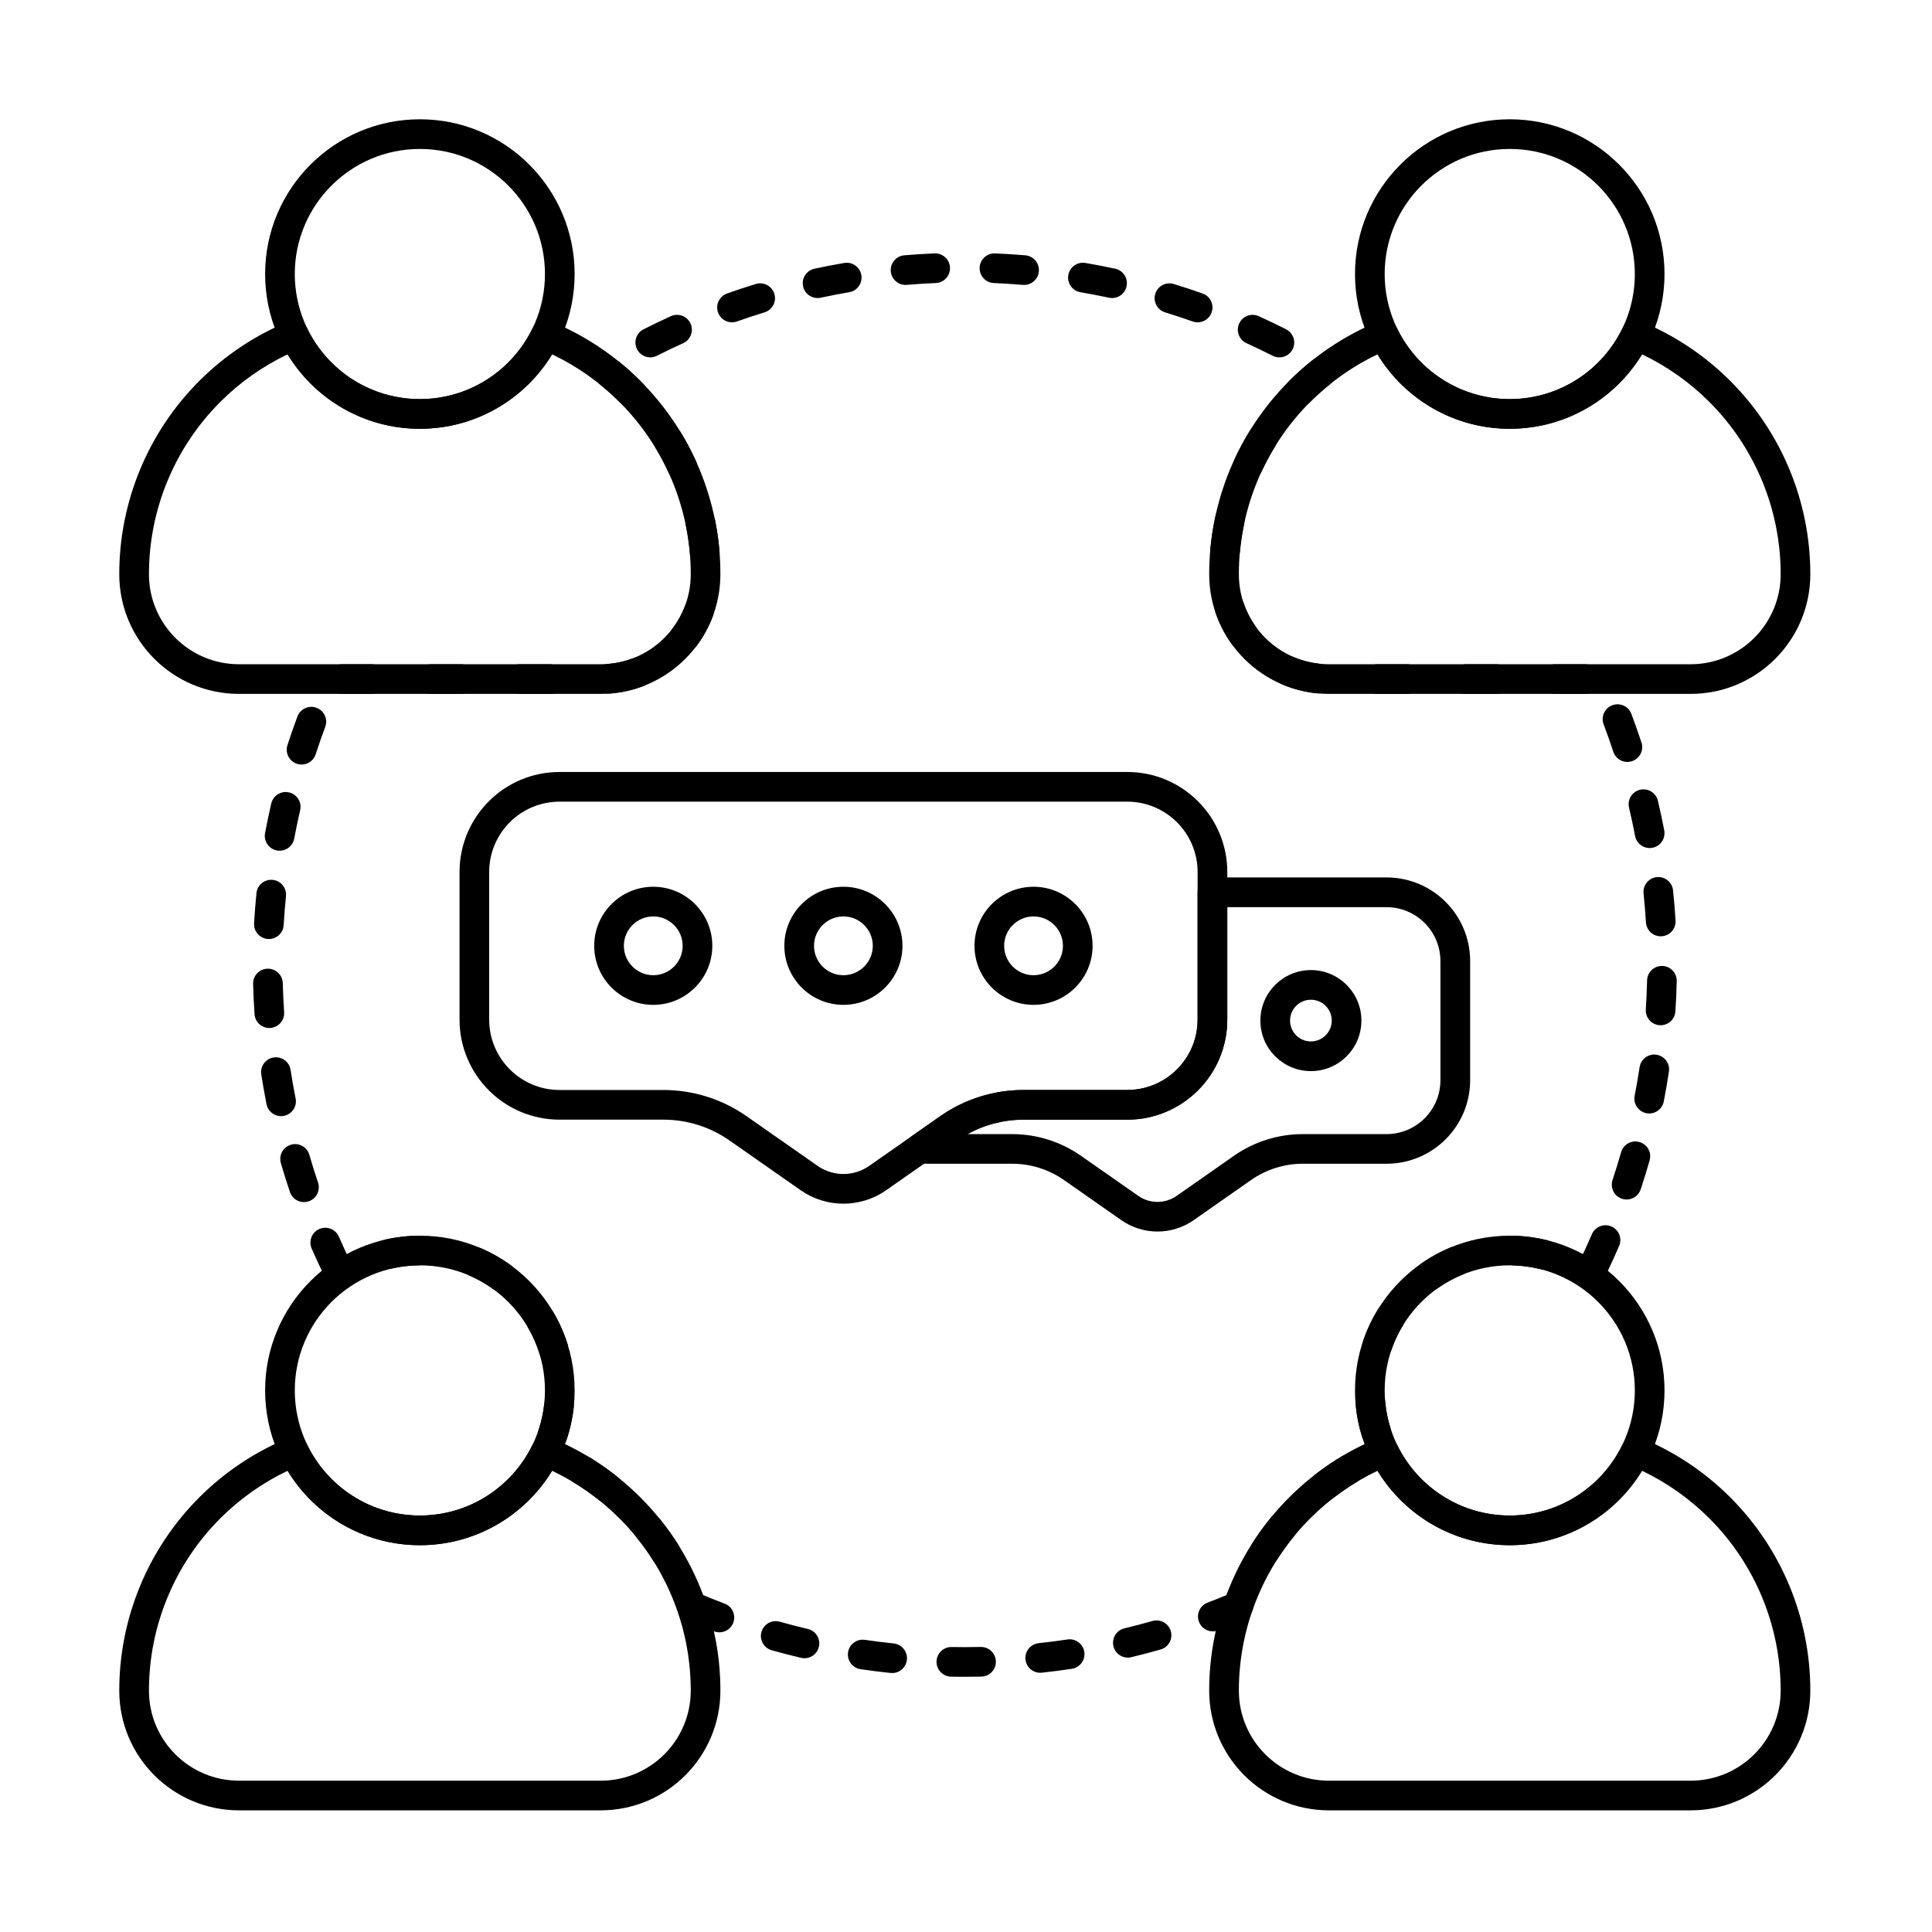
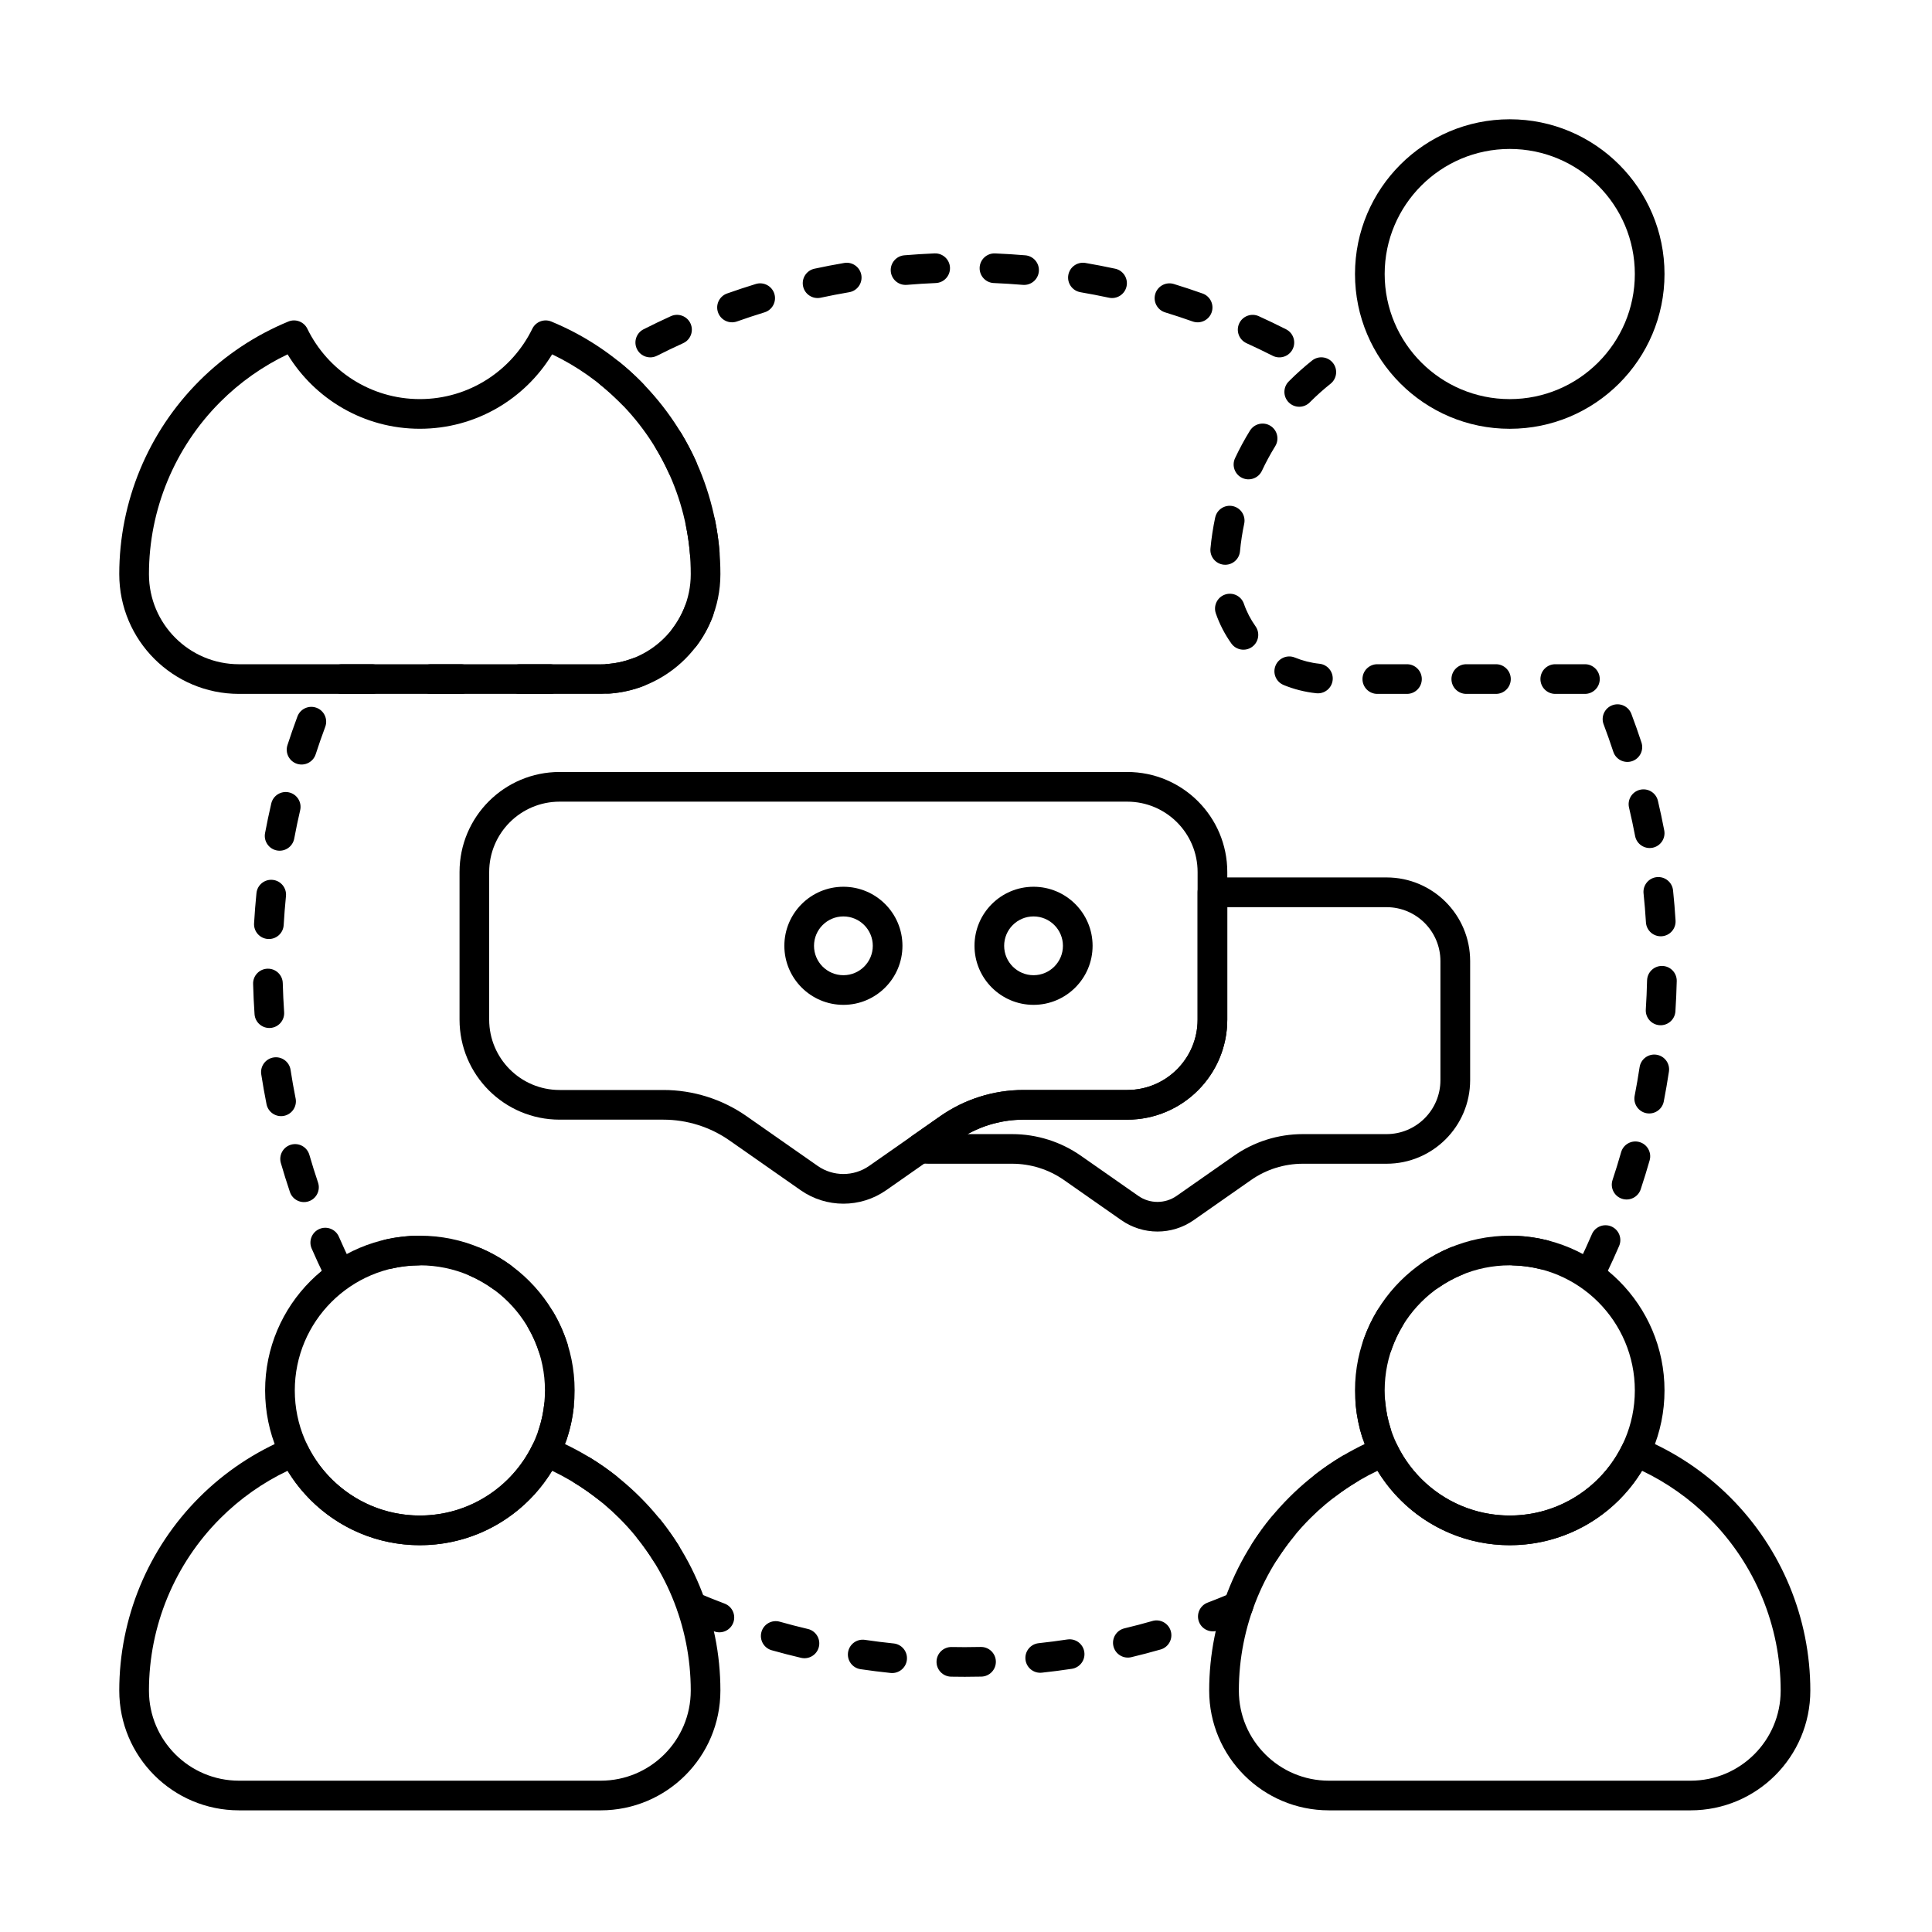
<svg xmlns="http://www.w3.org/2000/svg" fill="#000000" width="800px" height="800px" version="1.1" viewBox="144 144 512 512">
  <g fill-rule="evenodd">
    <path d="m403.89 580.46c-1.395 0.031-2.797 0.051-4.203 0.051-1.168 0-2.332-0.012-3.492-0.035-2.168-0.043-3.965 1.688-4.004 3.856-0.043 2.168 1.684 3.961 3.856 4.004 1.211 0.023 2.426 0.035 3.641 0.035 1.465 0 2.926-0.016 4.387-0.051 2.168-0.051 3.891-1.852 3.84-4.019-0.051-2.168-1.852-3.891-4.019-3.84zm-23.055-0.926c-2.562-0.266-5.106-0.586-7.633-0.957-2.144-0.316-4.144 1.172-4.461 3.316-0.316 2.148 1.172 4.144 3.316 4.461 2.637 0.387 5.293 0.723 7.965 1 2.16 0.223 4.094-1.348 4.316-3.508 0.223-2.156-1.348-4.09-3.508-4.316zm46.043-1.059c-2.527 0.383-5.07 0.711-7.629 0.988-2.156 0.23-3.719 2.172-3.488 4.328 0.23 2.156 2.172 3.719 4.328 3.488 2.672-0.285 5.328-0.629 7.961-1.027 2.144-0.324 3.625-2.332 3.301-4.473-0.324-2.144-2.328-3.625-4.473-3.301zm-68.789-2.781c-2.504-0.59-4.984-1.23-7.449-1.926-2.09-0.586-4.262 0.629-4.848 2.719-0.586 2.09 0.629 4.262 2.719 4.848 2.57 0.723 5.164 1.395 7.773 2.008 2.113 0.5 4.231-0.812 4.731-2.922 0.5-2.113-0.812-4.231-2.926-4.731zm91.328-2.117c-2.457 0.703-4.941 1.355-7.441 1.953-2.109 0.504-3.41 2.629-2.906 4.738 0.504 2.109 2.629 3.41 4.738 2.902 2.609-0.625 5.199-1.305 7.766-2.039 2.086-0.598 3.297-2.773 2.699-4.859-0.598-2.086-2.777-3.293-4.859-2.699zm-113.39-4.606c-2.402-0.906-4.785-1.863-7.137-2.867-1.996-0.852-4.309 0.078-5.16 2.074-0.852 1.996 0.078 4.309 2.074 5.16 2.457 1.047 4.941 2.047 7.453 2.992 2.031 0.766 4.301-0.262 5.066-2.293 0.766-2.031-0.262-4.301-2.293-5.066zm133.26-2.359c-1.742 0.73-3.504 1.434-5.273 2.109-2.027 0.773-3.047 3.047-2.273 5.074 0.773 2.027 3.047 3.047 5.074 2.273 2.309-0.879 4.598-1.805 6.859-2.769 1.02-0.438 1.809-1.285 2.172-2.336 0.062-0.184 0.125-0.367 0.191-0.551 0.723-2.047-0.344-4.293-2.391-5.019-1.609-0.57-3.34-0.031-4.363 1.223zm-145.43-13.078c-1.469-2.34-3.074-4.602-4.812-6.773-1.355-1.695-3.832-1.969-5.527-0.613-1.691 1.355-1.965 3.832-0.613 5.527 1.551 1.934 2.981 3.953 4.289 6.039 1.152 1.836 3.582 2.394 5.418 1.238 1.836-1.152 2.394-3.582 1.238-5.418zm156.97-7.371c-1.762 2.152-3.391 4.398-4.883 6.723-1.172 1.824-0.645 4.258 1.184 5.43 1.824 1.172 4.258 0.645 5.43-1.184 1.332-2.07 2.785-4.07 4.356-5.992 1.375-1.68 1.125-4.16-0.555-5.531-1.68-1.375-4.16-1.125-5.531 0.555zm-173.57-11.078c-2.184-1.719-4.461-3.305-6.816-4.75-1.848-1.137-4.269-0.559-5.406 1.289-1.137 1.848-0.559 4.273 1.289 5.406 2.102 1.289 4.129 2.703 6.078 4.234 1.707 1.34 4.18 1.043 5.519-0.664 1.34-1.707 1.043-4.18-0.664-5.519zm192.34-5.148c-2.371 1.422-4.664 2.984-6.867 4.676-1.723 1.324-2.043 3.793-0.723 5.512 1.324 1.723 3.793 2.043 5.512 0.723 1.965-1.508 4.008-2.902 6.121-4.168 1.859-1.117 2.465-3.535 1.348-5.394-1.117-1.859-3.535-2.465-5.394-1.348zm-205.45-4.363c0.914-2.711 1.555-5.547 1.883-8.477 0.242-2.156-1.312-4.102-3.469-4.344-2.156-0.242-4.106 1.312-4.344 3.469-0.266 2.367-0.781 4.656-1.516 6.844-0.691 2.059 0.414 4.289 2.469 4.981 2.055 0.691 4.285-0.414 4.981-2.469zm209.13-9.277c0.273 2.938 0.852 5.789 1.711 8.516 0.652 2.07 2.863 3.219 4.934 2.566 2.066-0.652 3.219-2.863 2.566-4.93-0.691-2.203-1.164-4.504-1.383-6.875-0.199-2.16-2.117-3.754-4.277-3.555-2.16 0.199-3.75 2.117-3.551 4.277zm-208.96-16.375c-0.895-2.785-2.082-5.445-3.523-7.934-1.086-1.879-3.496-2.519-5.371-1.434-1.879 1.086-2.519 3.492-1.434 5.371 1.164 2.012 2.121 4.16 2.848 6.406 0.664 2.066 2.883 3.203 4.945 2.539 2.066-0.664 3.203-2.883 2.539-4.949zm214.68-8.629c-1.492 2.465-2.731 5.098-3.68 7.863-0.707 2.051 0.387 4.289 2.441 4.996 2.051 0.703 4.289-0.391 4.996-2.441 0.77-2.234 1.77-4.359 2.973-6.352 1.121-1.855 0.527-4.273-1.328-5.398-1.855-1.121-4.277-0.527-5.398 1.328zm-229.78-12.102c-2.34-1.688-4.867-3.133-7.539-4.301-1.988-0.867-4.309 0.039-5.176 2.027-0.871 1.988 0.039 4.309 2.027 5.176 2.16 0.945 4.199 2.113 6.094 3.477 1.762 1.27 4.219 0.871 5.488-0.891 1.27-1.762 0.871-4.219-0.891-5.488zm249.23-4.617c-2.699 1.117-5.25 2.512-7.625 4.156-1.781 1.234-2.231 3.684-0.996 5.469s3.684 2.231 5.469 1c1.918-1.324 3.981-2.453 6.16-3.356 2.004-0.832 2.957-3.129 2.129-5.137-0.832-2.004-3.133-2.957-5.137-2.129zm-291.42 4.144c-1.121-2.301-2.195-4.629-3.223-6.984-0.867-1.988-3.184-2.902-5.176-2.035-1.988 0.867-2.898 3.184-2.035 5.172 1.07 2.457 2.191 4.891 3.363 7.293 0.949 1.949 3.305 2.762 5.254 1.812s2.762-3.305 1.812-5.258zm328.84-7.637c-1.016 2.359-2.082 4.691-3.195 7-0.945 1.953-0.121 4.309 1.832 5.25 1.953 0.945 4.305 0.121 5.25-1.832 1.16-2.406 2.273-4.844 3.332-7.305 0.859-1.996-0.062-4.309-2.055-5.168-1.992-0.859-4.309 0.062-5.164 2.055zm-11.832 1.602c-2.766-0.688-5.644-1.098-8.598-1.188-2.168-0.07-3.984 1.637-4.055 3.805-0.07 2.168 1.637 3.984 3.805 4.055 2.391 0.078 4.715 0.406 6.949 0.961 2.106 0.523 4.238-0.762 4.762-2.863 0.523-2.106-0.762-4.238-2.863-4.766zm-299.27-1.207c-2.957 0.039-5.844 0.391-8.621 1.02-2.117 0.484-3.441 2.59-2.957 4.707 0.484 2.117 2.59 3.441 4.707 2.961 2.246-0.512 4.578-0.793 6.969-0.824 2.172-0.027 3.91-1.809 3.883-3.981-0.027-2.172-1.812-3.91-3.981-3.883zm-26.484-14.094c-0.816-2.426-1.582-4.871-2.297-7.344-0.605-2.082-2.785-3.285-4.871-2.68-2.082 0.605-3.285 2.785-2.68 4.871 0.746 2.578 1.547 5.133 2.398 7.664 0.691 2.059 2.926 3.164 4.981 2.469 2.059-0.691 3.164-2.922 2.469-4.981zm345.33-8.023c-0.707 2.473-1.461 4.922-2.269 7.352-0.684 2.059 0.43 4.285 2.488 4.969s4.285-0.434 4.973-2.492c0.84-2.535 1.633-5.09 2.367-7.672 0.598-2.086-0.613-4.266-2.699-4.859-2.086-0.598-4.266 0.613-4.859 2.699zm-351.27-14.262c-0.5-2.508-0.945-5.031-1.336-7.574-0.332-2.144-2.34-3.617-4.484-3.285-2.144 0.332-3.617 2.34-3.285 4.484 0.41 2.656 0.879 5.289 1.398 7.906 0.422 2.125 2.492 3.512 4.621 3.09 2.129-0.426 3.512-2.496 3.09-4.621zm356.17-8.277c-0.387 2.543-0.82 5.07-1.309 7.578-0.414 2.129 0.977 4.195 3.109 4.613 2.129 0.414 4.195-0.98 4.609-3.109 0.508-2.617 0.965-5.258 1.367-7.914 0.324-2.144-1.156-4.148-3.301-4.473s-4.148 1.156-4.473 3.301zm-359.21-14.59c-0.172-2.547-0.297-5.109-0.363-7.688-0.055-2.168-1.863-3.883-4.035-3.824-2.168 0.055-3.883 1.863-3.824 4.031 0.07 2.688 0.199 5.359 0.379 8.02 0.148 2.164 2.027 3.801 4.191 3.652 2.168-0.148 3.801-2.027 3.652-4.191zm361.19-8.398c-0.059 2.574-0.168 5.137-0.336 7.688-0.141 2.168 1.504 4.039 3.672 4.176 2.164 0.141 4.035-1.504 4.176-3.672 0.172-2.66 0.289-5.332 0.352-8.02 0.047-2.168-1.672-3.969-3.84-4.016-2.172-0.051-3.969 1.672-4.019 3.84zm-361.31-14.68c0.148-2.57 0.352-5.129 0.605-7.672 0.215-2.16-1.363-4.086-3.519-4.301-2.16-0.219-4.086 1.359-4.301 3.519-0.266 2.652-0.477 5.32-0.633 8.004-0.125 2.168 1.535 4.023 3.699 4.148 2.168 0.125 4.023-1.531 4.148-3.699zm360.38-8.379c0.266 2.539 0.477 5.098 0.633 7.668 0.133 2.168 2 3.816 4.164 3.684 2.168-0.133 3.816-2 3.684-4.168-0.164-2.68-0.387-5.348-0.664-8-0.223-2.156-2.16-3.727-4.316-3.504-2.156 0.223-3.727 2.16-3.504 4.316zm-357.59-14.523c0.473-2.527 1-5.039 1.578-7.531 0.492-2.113-0.828-4.227-2.941-4.719-2.113-0.492-4.227 0.828-4.719 2.941-0.605 2.602-1.152 5.219-1.648 7.859-0.398 2.133 1.008 4.188 3.141 4.586s4.188-1.008 4.59-3.141zm353.74-8.223c0.59 2.488 1.125 4.996 1.609 7.523 0.406 2.129 2.469 3.527 4.602 3.121 2.129-0.406 3.527-2.469 3.121-4.598-0.504-2.637-1.062-5.254-1.676-7.852-0.5-2.113-2.617-3.422-4.731-2.922-2.113 0.5-3.422 2.617-2.922 4.731zm-348.05-14.133c0.793-2.445 1.637-4.867 2.531-7.266 0.758-2.031-0.277-4.297-2.312-5.055-2.035-0.758-4.297 0.277-5.059 2.312-0.934 2.504-1.812 5.031-2.641 7.582-0.668 2.062 0.461 4.285 2.527 4.953 2.062 0.668 4.285-0.461 4.953-2.527zm341.32-7.93c0.902 2.394 1.758 4.812 2.559 7.254 0.676 2.062 2.902 3.184 4.961 2.508 2.059-0.68 3.184-2.902 2.504-4.961-0.836-2.551-1.727-5.074-2.672-7.57-0.766-2.031-3.035-3.059-5.066-2.293s-3.059 3.035-2.289 5.066zm-59.98-8.07h7.863c2.168 0 3.93-1.762 3.93-3.93 0-2.172-1.762-3.934-3.93-3.934h-7.863c-2.172 0-3.93 1.762-3.93 3.934 0 2.168 1.762 3.93 3.93 3.93zm-274.34 0h7.863c2.172 0 3.93-1.762 3.93-3.93 0-2.172-1.762-3.934-3.93-3.934h-7.863c-2.172 0-3.93 1.762-3.93 3.934 0 2.168 1.762 3.93 3.93 3.93zm297.92 0h7.863c2.168 0 3.93-1.762 3.93-3.93 0-2.172-1.762-3.934-3.93-3.934h-7.863c-2.172 0-3.93 1.762-3.93 3.934 0 2.168 1.762 3.93 3.93 3.93zm-274.34 0h7.863c2.172 0 3.93-1.762 3.93-3.93 0-2.172-1.762-3.934-3.93-3.934h-7.863c-2.172 0-3.93 1.762-3.93 3.934 0 2.168 1.762 3.93 3.93 3.93zm297.92 0h7.863c2.168 0 3.93-1.762 3.93-3.93 0-2.172-1.762-3.934-3.93-3.934h-7.863c-2.172 0-3.93 1.762-3.93 3.934 0 2.168 1.762 3.93 3.93 3.93zm-274.34 0h7.863c2.172 0 3.93-1.762 3.93-3.93 0-2.172-1.762-3.934-3.93-3.934h-7.863c-2.172 0-3.93 1.762-3.93 3.934 0 2.168 1.762 3.93 3.93 3.93zm23.891-0.098c3.055-0.238 5.984-0.91 8.734-1.953 2.027-0.77 3.051-3.043 2.281-5.07-0.77-2.027-3.043-3.051-5.07-2.281-2.062 0.781-4.269 1.285-6.562 1.465-2.164 0.168-3.781 2.062-3.613 4.227 0.168 2.164 2.062 3.781 4.227 3.613zm178.46-2.258c2.723 1.117 5.637 1.863 8.68 2.184 2.16 0.227 4.094-1.344 4.32-3.5 0.227-2.16-1.34-4.094-3.5-4.32-2.281-0.238-4.473-0.801-6.516-1.641-2.008-0.82-4.305 0.141-5.129 2.148-0.824 2.008 0.141 4.305 2.148 5.125zm-155.58-10.344c1.785-2.379 3.242-5.012 4.309-7.84 0.766-2.031-0.262-4.301-2.293-5.066-2.027-0.766-4.297 0.262-5.066 2.289-0.801 2.125-1.895 4.109-3.238 5.894-1.301 1.734-0.949 4.203 0.785 5.504s4.199 0.949 5.504-0.785zm137.62-8.621c0.992 2.859 2.383 5.531 4.102 7.953 1.258 1.77 3.715 2.184 5.481 0.926 1.77-1.258 2.184-3.715 0.93-5.481-1.293-1.82-2.34-3.828-3.082-5.977-0.711-2.051-2.953-3.137-5.004-2.426-2.051 0.711-3.137 2.953-2.426 5.004zm-131.53-16.434c-0.23-2.773-0.621-5.519-1.164-8.227-0.43-2.129-2.504-3.508-4.629-3.082-2.125 0.426-3.508 2.5-3.082 4.625 0.484 2.414 0.832 4.863 1.039 7.336 0.18 2.164 2.082 3.769 4.242 3.59 2.164-0.18 3.773-2.082 3.594-4.242zm131.35-8.98c-0.57 2.703-0.992 5.445-1.25 8.215-0.203 2.16 1.387 4.078 3.547 4.281 2.16 0.203 4.078-1.387 4.281-3.547 0.23-2.469 0.605-4.91 1.117-7.32 0.449-2.121-0.91-4.211-3.031-4.66-2.121-0.449-4.211 0.91-4.66 3.031zm-137.62-15.031c-1.148-2.519-2.441-4.973-3.875-7.352-1.117-1.855-3.539-2.457-5.394-1.336-1.859 1.117-2.457 3.539-1.336 5.394 1.277 2.117 2.43 4.309 3.453 6.555 0.898 1.973 3.234 2.848 5.207 1.949 1.973-0.898 2.844-3.234 1.949-5.207zm146.84-8.008c-1.457 2.363-2.777 4.801-3.953 7.309-0.922 1.965-0.074 4.309 1.891 5.231 1.965 0.922 4.309 0.074 5.231-1.891 1.047-2.234 2.223-4.41 3.523-6.516 1.141-1.848 0.566-4.269-1.281-5.41-1.844-1.141-4.269-0.566-5.41 1.281zm-160.86-12.477c-0.223-0.227-0.445-0.457-0.672-0.684-1.742-1.742-3.562-3.387-5.457-4.926-1.68-1.371-4.16-1.117-5.531 0.562-1.371 1.684-1.117 4.16 0.562 5.531 1.688 1.375 3.309 2.84 4.863 4.391 0.203 0.203 0.402 0.406 0.602 0.609 1.512 1.555 4.004 1.586 5.559 0.074 1.555-1.512 1.586-4.004 0.074-5.559zm177.32-6.094c-2.106 1.68-4.129 3.484-6.051 5.41l-0.137 0.137c-1.531 1.539-1.523 4.027 0.016 5.559 1.539 1.531 4.027 1.523 5.559-0.016 0.039-0.039 0.082-0.078 0.121-0.121 1.715-1.715 3.516-3.324 5.394-4.82 1.695-1.352 1.977-3.828 0.621-5.523-1.352-1.695-3.828-1.977-5.523-0.621zm-17.375-4.594c2.34 1.062 4.648 2.172 6.934 3.332 1.938 0.98 4.301 0.207 5.285-1.73 0.98-1.934 0.207-4.301-1.727-5.285-2.383-1.207-4.797-2.367-7.238-3.477-1.973-0.898-4.309-0.023-5.203 1.953-0.898 1.973-0.023 4.305 1.953 5.203zm-156.23 3.328c2.285-1.156 4.598-2.269 6.938-3.332 1.977-0.898 2.848-3.231 1.953-5.207-0.898-1.977-3.231-2.848-5.207-1.953-2.441 1.109-4.852 2.269-7.238 3.477-1.938 0.98-2.711 3.348-1.73 5.285 0.98 1.934 3.348 2.711 5.285 1.727zm134.66-11.5c2.457 0.754 4.894 1.559 7.305 2.414 2.047 0.723 4.293-0.348 5.019-2.394 0.723-2.043-0.348-4.293-2.391-5.016-2.516-0.895-5.059-1.734-7.625-2.523-2.074-0.637-4.273 0.531-4.91 2.606-0.637 2.074 0.531 4.277 2.606 4.914zm-113.46 2.41c2.41-0.855 4.844-1.66 7.301-2.414 2.074-0.637 3.242-2.84 2.606-4.91-0.637-2.074-2.84-3.242-4.91-2.606-2.566 0.789-5.109 1.629-7.625 2.519-2.047 0.727-3.117 2.977-2.391 5.019 0.723 2.047 2.973 3.117 5.019 2.391zm91.016-7.75c2.539 0.434 5.055 0.922 7.555 1.457 2.121 0.457 4.215-0.895 4.672-3.016s-0.895-4.215-3.016-4.672c-2.609-0.562-5.234-1.07-7.883-1.523-2.141-0.363-4.172 1.074-4.539 3.215-0.367 2.137 1.074 4.172 3.211 4.535zm-68.828 1.457c2.5-0.539 5.016-1.023 7.555-1.457 2.141-0.367 3.578-2.398 3.215-4.539-0.367-2.137-2.398-3.578-4.539-3.211-2.648 0.449-5.277 0.961-7.883 1.52-2.121 0.457-3.473 2.551-3.016 4.672s2.551 3.473 4.672 3.016zm45.887-3.887c2.574 0.109 5.133 0.27 7.68 0.484 2.164 0.184 4.066-1.426 4.246-3.586 0.184-2.16-1.426-4.062-3.586-4.246-2.656-0.223-5.328-0.391-8.012-0.504-2.168-0.09-4.004 1.598-4.094 3.766-0.09 2.168 1.594 4 3.762 4.09zm-23.07 0.484c2.547-0.215 5.106-0.379 7.684-0.484 2.168-0.09 3.852-1.926 3.762-4.09-0.09-2.168-1.926-3.856-4.094-3.766-2.684 0.113-5.356 0.281-8.012 0.504-2.16 0.184-3.769 2.086-3.586 4.246 0.184 2.164 2.086 3.769 4.246 3.586z" />
-     <path d="m317.12 379c-8.637 0-15.648 7.016-15.648 15.648 0 8.637 7.016 15.648 15.648 15.648 8.637 0 15.652-7.012 15.652-15.648 0-8.637-7.016-15.648-15.652-15.648zm0 7.863c4.297 0 7.789 3.488 7.789 7.789 0 4.297-3.492 7.789-7.789 7.789-4.297 0-7.789-3.492-7.789-7.789s3.488-7.789 7.789-7.789z" />
    <path d="m367.51 379c-8.637 0-15.648 7.016-15.648 15.648 0 8.637 7.012 15.648 15.648 15.648 8.637 0 15.648-7.012 15.648-15.648 0-8.637-7.012-15.648-15.648-15.648zm0 7.863c4.297 0 7.789 3.488 7.789 7.789 0 4.297-3.488 7.789-7.789 7.789-4.297 0-7.789-3.492-7.789-7.789s3.492-7.789 7.789-7.789z" />
    <path d="m417.9 379c-8.637 0-15.648 7.016-15.648 15.648 0 8.637 7.016 15.648 15.648 15.648 8.637 0 15.648-7.012 15.648-15.648 0-8.637-7.012-15.648-15.648-15.648zm0 7.863c4.297 0 7.789 3.488 7.789 7.789 0 4.297-3.492 7.789-7.789 7.789-4.297 0-7.789-3.492-7.789-7.789s3.488-7.789 7.789-7.789z" />
-     <path d="m491.4 401.08c-7.387 0-13.387 6-13.387 13.387 0 7.391 6 13.387 13.387 13.387 7.391 0 13.387-6 13.387-13.387 0-7.391-6-13.387-13.387-13.387zm0 7.859c3.051 0 5.527 2.477 5.527 5.527s-2.477 5.523-5.527 5.523c-3.051 0-5.523-2.477-5.523-5.523 0-3.051 2.477-5.527 5.523-5.527z" />
    <path d="m319.79 440.72c6.281 0 12.414 1.93 17.559 5.531 5.707 3.992 13.086 9.152 18.82 13.164 6.812 4.766 15.871 4.766 22.684 0 5.738-4.012 13.117-9.172 18.82-13.164 5.148-3.602 11.277-5.531 17.559-5.531h27.496c14.645 0 26.516-11.871 26.516-26.516v-39.105c0-14.645-11.871-26.516-26.516-26.516h-150.43c-14.645 0-26.516 11.871-26.516 26.516v39.105c0 14.645 11.871 26.516 26.516 26.516h27.496zm0-7.863h-27.496c-10.301 0-18.656-8.352-18.656-18.652v-39.105c0-10.301 8.352-18.652 18.656-18.652h150.43c10.301 0 18.652 8.352 18.652 18.652v39.105c0 10.301-8.352 18.652-18.652 18.652h-27.496c-7.894 0-15.594 2.426-22.062 6.949-5.703 3.992-13.082 9.152-18.82 13.164-4.106 2.871-9.566 2.871-13.672 0-5.734-4.012-13.117-9.176-18.82-13.164-6.469-4.523-14.172-6.949-22.062-6.949z" />
    <path d="m465.31 376.54c-2.172 0-3.934 1.762-3.934 3.93v33.738c0 10.301-8.352 18.652-18.652 18.652h-27.496c-7.894 0-15.594 2.426-22.062 6.949l-7.59 5.309c-1.336 0.934-1.953 2.594-1.559 4.172 0.395 1.582 1.723 2.754 3.34 2.949 0.883 0.109 1.781 0.164 2.695 0.164h22.188c4.914 0 9.707 1.512 13.734 4.328 4.606 3.223 10.559 7.383 15.188 10.625 5.758 4.023 13.418 4.023 19.176 0 4.629-3.238 10.582-7.402 15.188-10.625 4.023-2.816 8.82-4.328 13.734-4.328h22.188c12.238 0 22.156-9.918 22.156-22.156v-31.559c0-12.238-9.918-22.156-22.156-22.156h-46.125zm-64.895 68.008c4.519-2.5 9.613-3.82 14.812-3.82h27.496c14.645 0 26.516-11.871 26.516-26.516v-29.805h42.195c7.894 0 14.293 6.398 14.293 14.293v31.559c0 7.894-6.398 14.293-14.293 14.293h-22.188c-6.523 0-12.895 2.004-18.238 5.746l-15.188 10.621c-3.051 2.133-7.113 2.133-10.16 0l-15.191-10.621c-5.344-3.738-11.715-5.746-18.238-5.746h-11.816z" />
    <path d="m225.45 231.12c-0.91-1.863-3.113-2.699-5.031-1.91-8.746 3.606-16.785 8.922-23.605 15.742-13.578 13.578-21.207 31.992-21.207 51.195v0.012c0 17.523 14.207 31.73 31.73 31.73h95.848c17.523 0 31.73-14.207 31.73-31.73v-0.012c0-19.203-7.629-37.617-21.207-51.195-6.82-6.82-14.859-12.137-23.605-15.742-1.918-0.789-4.121 0.047-5.031 1.91-5.387 11.035-16.715 18.645-29.812 18.645-13.094 0-24.426-7.609-29.812-18.645zm-5.242 6.785c7.199 11.824 20.211 19.723 35.055 19.723s27.855-7.902 35.055-19.723c6.555 3.129 12.598 7.371 17.836 12.609 12.102 12.102 18.902 28.52 18.902 45.637v0.012c0 13.184-10.688 23.867-23.867 23.867h-95.848c-13.184 0-23.867-10.688-23.867-23.867v-0.012c0-17.117 6.801-33.531 18.902-45.637 5.234-5.234 11.277-9.477 17.836-12.609z" />
    <path d="m225.45 526.99c-0.91-1.863-3.113-2.703-5.031-1.91-8.746 3.606-16.785 8.922-23.605 15.742-13.578 13.578-21.207 31.996-21.207 51.195v0.012c0 17.523 14.207 31.73 31.73 31.73h95.848c17.523 0 31.73-14.203 31.73-31.73v-0.012c0-19.203-7.629-37.617-21.207-51.195-6.82-6.82-14.859-12.137-23.605-15.742-1.918-0.789-4.121 0.047-5.031 1.91-5.387 11.031-16.715 18.645-29.812 18.645-13.094 0-24.426-7.613-29.812-18.645zm-5.242 6.781c7.199 11.824 20.211 19.723 35.055 19.723s27.855-7.902 35.055-19.723c6.555 3.129 12.598 7.375 17.836 12.609 12.102 12.102 18.902 28.52 18.902 45.637v0.012c0 13.184-10.688 23.871-23.867 23.871h-95.848c-13.184 0-23.867-10.688-23.867-23.867v-0.012c0-17.117 6.801-33.531 18.902-45.637 5.234-5.234 11.277-9.48 17.836-12.609z" />
    <path d="m514.29 526.99c-0.91-1.863-3.113-2.703-5.031-1.91-8.746 3.606-16.785 8.922-23.605 15.742-13.578 13.578-21.207 31.996-21.207 51.195v0.012c0 17.523 14.203 31.73 31.73 31.73h95.848c17.527 0 31.73-14.203 31.73-31.73v-0.012c0-19.203-7.629-37.617-21.207-51.195-6.82-6.82-14.859-12.137-23.605-15.742-1.918-0.789-4.121 0.047-5.031 1.91-5.387 11.031-16.715 18.645-29.812 18.645-13.094 0-24.426-7.613-29.812-18.645zm-5.242 6.781c7.199 11.824 20.211 19.723 35.055 19.723s27.855-7.902 35.055-19.723c6.559 3.129 12.598 7.375 17.836 12.609 12.102 12.102 18.902 28.52 18.902 45.637v0.012c0 13.184-10.688 23.871-23.871 23.871h-95.848c-13.18 0-23.867-10.688-23.867-23.867v-0.012c0-17.117 6.801-33.531 18.902-45.637 5.234-5.234 11.277-9.48 17.836-12.609z" />
-     <path d="m514.29 231.12c-0.91-1.863-3.113-2.699-5.031-1.91-8.746 3.606-16.785 8.922-23.605 15.742-13.578 13.578-21.207 31.992-21.207 51.195v0.012c0 17.523 14.203 31.73 31.73 31.73h95.848c17.527 0 31.73-14.207 31.73-31.73v-0.012c0-19.203-7.629-37.617-21.207-51.195-6.82-6.82-14.859-12.137-23.605-15.742-1.918-0.789-4.121 0.047-5.031 1.91-5.387 11.035-16.715 18.645-29.812 18.645-13.094 0-24.426-7.609-29.812-18.645zm-5.242 6.785c7.199 11.824 20.211 19.723 35.055 19.723s27.855-7.902 35.055-19.723c6.559 3.129 12.598 7.371 17.836 12.609 12.102 12.102 18.902 28.52 18.902 45.637v0.012c0 13.184-10.688 23.867-23.871 23.867h-95.848c-13.18 0-23.867-10.688-23.867-23.867v-0.012c0-17.117 6.801-33.531 18.902-45.637 5.234-5.234 11.277-9.477 17.836-12.609z" />
-     <path d="m255.27 175.61c-22.637 0-41.012 18.375-41.012 41.012 0 22.633 18.375 41.012 41.012 41.012 22.633 0 41.012-18.375 41.012-41.012 0-22.637-18.375-41.012-41.012-41.012zm0 7.863c18.297 0 33.148 14.855 33.148 33.148 0 18.297-14.852 33.148-33.148 33.148s-33.148-14.852-33.148-33.148 14.855-33.148 33.148-33.148z" />
    <path d="m544.1 175.61c-22.637 0-41.012 18.375-41.012 41.012 0 22.633 18.375 41.012 41.012 41.012 22.633 0 41.012-18.375 41.012-41.012 0-22.637-18.375-41.012-41.012-41.012zm0 7.863c18.297 0 33.148 14.855 33.148 33.148 0 18.297-14.855 33.148-33.148 33.148-18.297 0-33.148-14.852-33.148-33.148s14.855-33.148 33.148-33.148z" />
    <path d="m255.27 471.47c-22.637 0-41.012 18.375-41.012 41.012s18.375 41.012 41.012 41.012c22.633 0 41.012-18.375 41.012-41.012 0-22.633-18.375-41.012-41.012-41.012zm0 7.859c18.297 0 33.148 14.855 33.148 33.148 0 18.297-14.852 33.148-33.148 33.148s-33.148-14.855-33.148-33.148c0-18.297 14.855-33.148 33.148-33.148z" />
    <path d="m544.1 471.47c-22.637 0-41.012 18.375-41.012 41.012s18.375 41.012 41.012 41.012c22.633 0 41.012-18.375 41.012-41.012 0-22.633-18.375-41.012-41.012-41.012zm0 7.859c18.297 0 33.148 14.855 33.148 33.148 0 18.297-14.855 33.148-33.148 33.148-18.297 0-33.148-14.855-33.148-33.148 0-18.297 14.855-33.148 33.148-33.148z" />
  </g>
</svg>